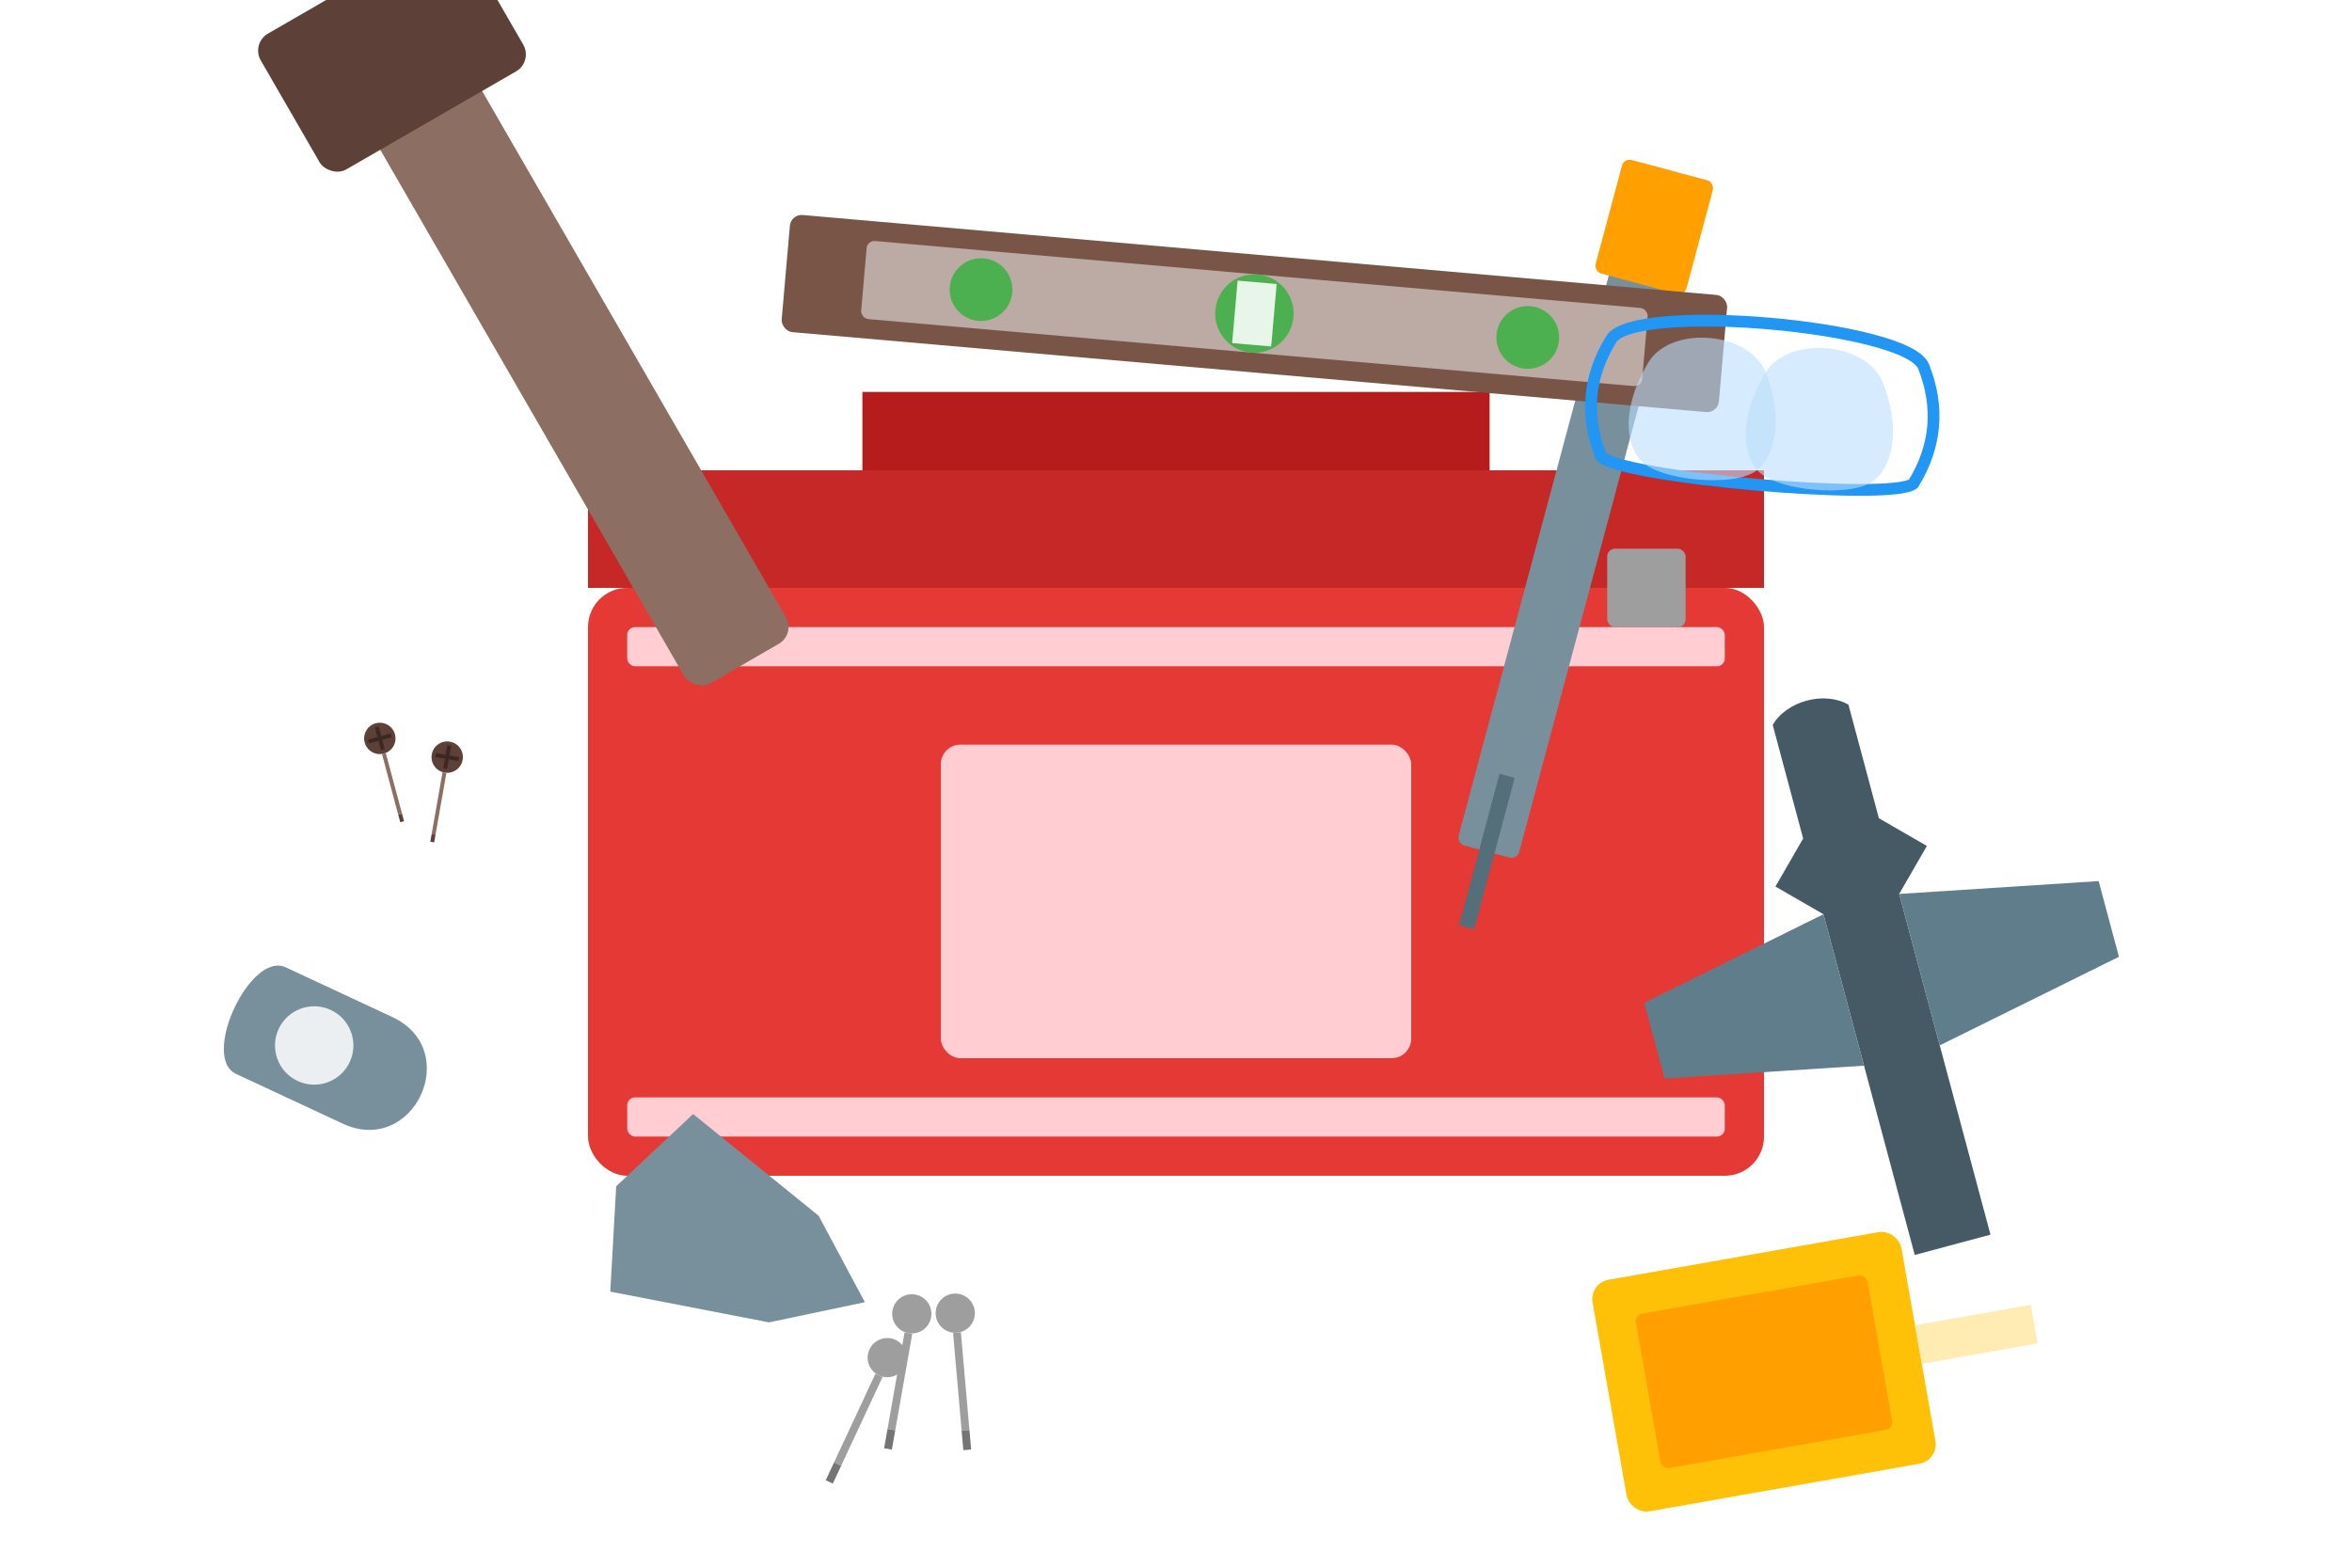
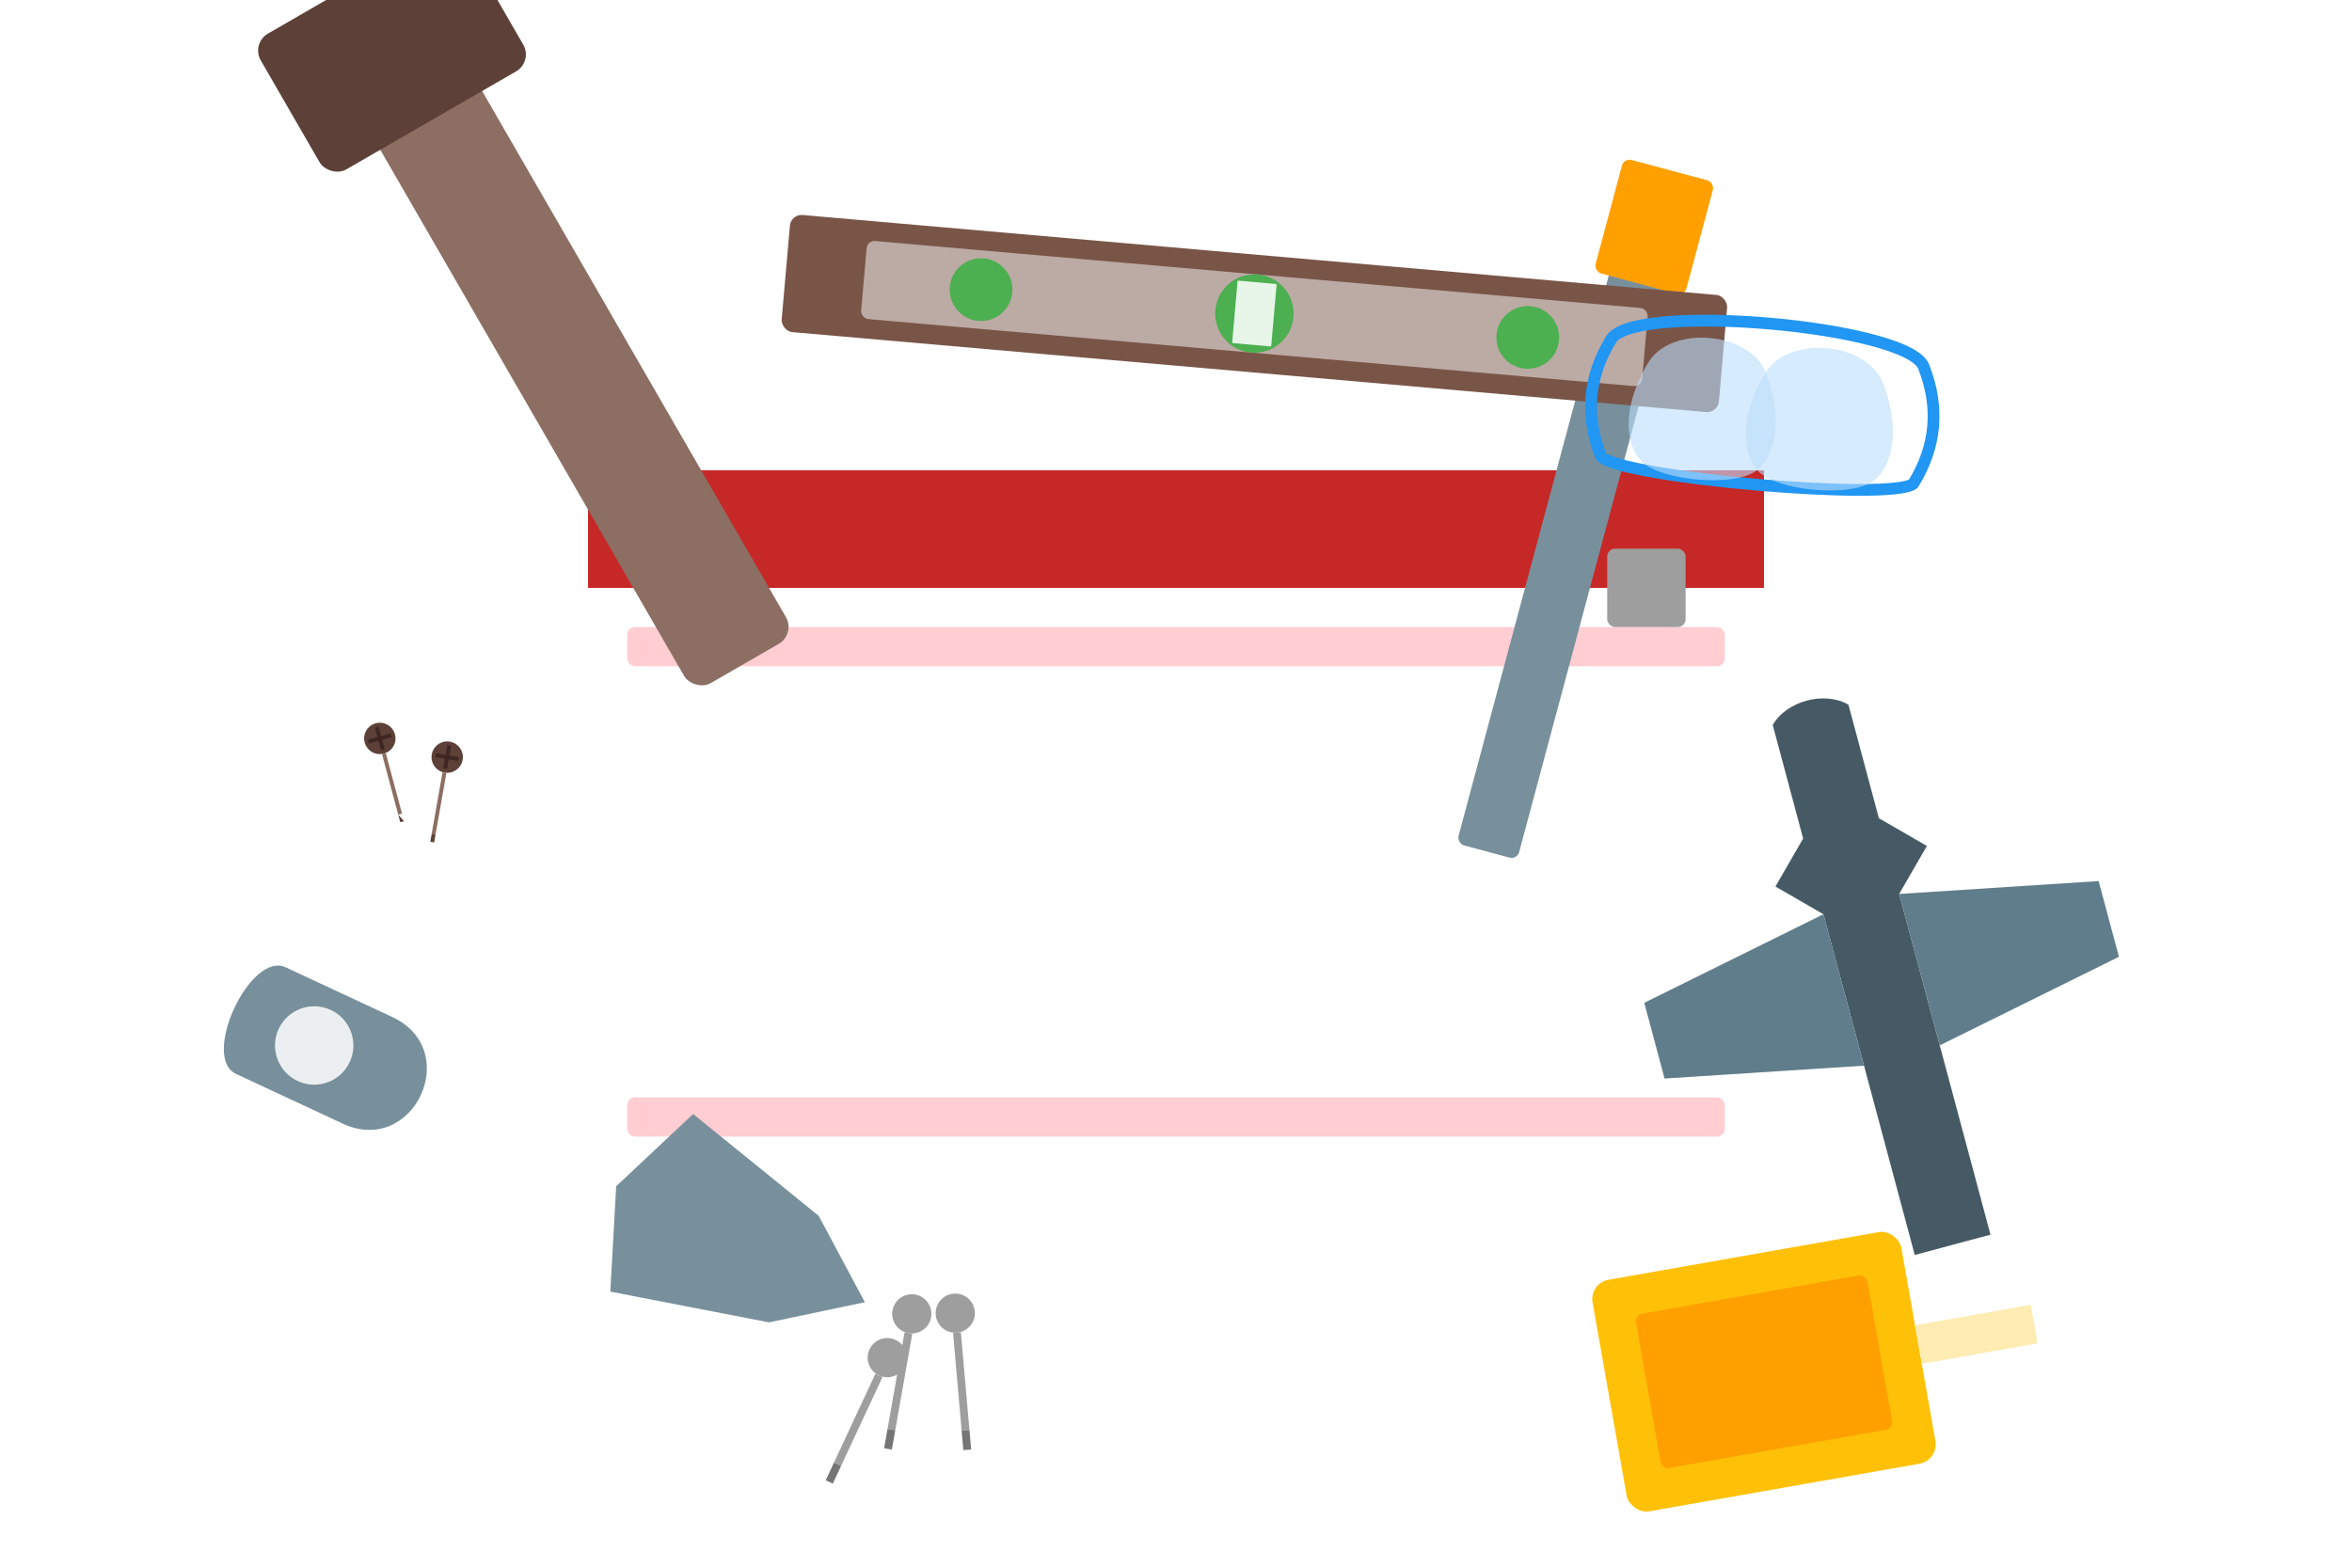
<svg xmlns="http://www.w3.org/2000/svg" width="600" height="400" viewBox="0 0 600 400">
  <rect width="600" height="400" fill="transparent" />
  <g transform="translate(300, 220)">
-     <rect x="-150" y="-70" width="300" height="150" rx="10" fill="#E53935" />
    <path d="M-150,-70 L-150,-100 L150,-100 L150,-70 Z" fill="#C62828" />
-     <path d="M-80,-100 L-80,-120 L80,-120 L80,-100 Z" fill="#B71C1C" />
    <rect x="-140" y="-60" width="280" height="10" rx="2" fill="#FFCDD2" />
    <rect x="-140" y="60" width="280" height="10" rx="2" fill="#FFCDD2" />
-     <rect x="-60" y="-30" width="120" height="80" rx="5" fill="#FFCDD2" />
    <rect x="-130" y="-80" width="20" height="20" rx="2" fill="#9E9E9E" />
    <rect x="110" y="-80" width="20" height="20" rx="2" fill="#9E9E9E" />
  </g>
  <g transform="translate(150, 100) rotate(-30)">
    <rect x="-15" y="-100" width="30" height="180" rx="5" fill="#8D6E63" />
    <rect x="-30" y="-120" width="60" height="40" rx="5" fill="#5D4037" />
  </g>
  <g transform="translate(400, 140) rotate(15)">
    <rect x="-8" y="-80" width="16" height="160" rx="2" fill="#78909C" />
    <rect x="-12" y="-100" width="24" height="30" rx="2" fill="#FFA000" />
-     <rect x="-2" y="60" width="4" height="40" fill="#546E7A" />
  </g>
  <g transform="translate(480, 250) rotate(-15)">
    <path d="M-10,-70 C-5,-75 5,-75 10,-70 L10,-40 L20,-30 L10,-20 L10,70 L-10,70 L-10,-20 L-20,-30 L-10,-40 Z" fill="#455A64" />
    <path d="M-10,-20 L-60,-10 L-60,10 L-10,20 Z" fill="#607D8B" />
    <path d="M10,-20 L60,-10 L60,10 L10,20 Z" fill="#607D8B" />
  </g>
  <g transform="translate(130, 290) rotate(25)">
    <path d="M-70,-15 L-40,-15 C-20,-15 -20,15 -40,15 L-70,15 C-80,15 -80,-15 -70,-15 Z" fill="#78909C" />
    <path d="M-70,0 L30,0 L40,-25 L80,-15 L100,0 L80,15 L40,25 L30,0 Z" fill="#78909C" />
    <circle cx="-55" cy="0" r="10" fill="#ECEFF1" />
  </g>
  <g transform="translate(320, 80) rotate(5)">
    <rect x="-120" y="-15" width="240" height="30" rx="3" fill="#795548" />
    <rect x="-100" y="-10" width="200" height="20" rx="2" fill="#BCAAA4" />
    <circle cx="0" cy="0" r="10" fill="#4CAF50" />
    <rect x="-5" y="-8" width="10" height="16" fill="#E8F5E9" />
    <circle cx="-70" cy="0" r="8" fill="#4CAF50" />
    <circle cx="70" cy="0" r="8" fill="#4CAF50" />
  </g>
  <g transform="translate(450, 350) rotate(-10)">
    <rect x="-40" y="-30" width="80" height="60" rx="5" fill="#FFC107" />
    <rect x="-30" y="-20" width="60" height="40" rx="2" fill="#FFA000" />
    <rect x="40" y="-5" width="30" height="10" fill="#FFECB3" />
  </g>
  <g transform="translate(230, 350)">
    <g transform="rotate(10)">
      <circle cx="0" cy="-15" r="5" fill="#9E9E9E" />
      <rect x="-1" y="-10" width="2" height="25" fill="#9E9E9E" />
      <path d="M-1,15 L-1,20 L1,20 L1,15 Z" fill="#757575" />
    </g>
    <g transform="translate(15, 0) rotate(-5)">
      <circle cx="0" cy="-15" r="5" fill="#9E9E9E" />
      <rect x="-1" y="-10" width="2" height="25" fill="#9E9E9E" />
      <path d="M-1,15 L-1,20 L1,20 L1,15 Z" fill="#757575" />
    </g>
    <g transform="translate(-10, 10) rotate(25)">
      <circle cx="0" cy="-15" r="5" fill="#9E9E9E" />
      <rect x="-1" y="-10" width="2" height="25" fill="#9E9E9E" />
      <path d="M-1,15 L-1,20 L1,20 L1,15 Z" fill="#757575" />
    </g>
  </g>
  <g transform="translate(100, 200)">
    <g transform="rotate(-15)">
      <circle cx="0" cy="-12" r="4" fill="#5D4037" />
      <rect x="-0.5" y="-8" width="1" height="16" fill="#8D6E63" />
-       <path d="M-0.5,8 L-0.5,10 L0.5,10 L0.5,8 Z" fill="#5D4037" />
+       <path d="M-0.5,8 L-0.5,10 L0.5,10 Z" fill="#5D4037" />
      <line x1="-3" y1="-12" x2="3" y2="-12" stroke="#3E2723" stroke-width="1" />
      <line x1="0" y1="-15" x2="0" y2="-9" stroke="#3E2723" stroke-width="1" />
    </g>
    <g transform="translate(12, 5) rotate(10)">
      <circle cx="0" cy="-12" r="4" fill="#5D4037" />
      <rect x="-0.5" y="-8" width="1" height="16" fill="#8D6E63" />
      <path d="M-0.5,8 L-0.5,10 L0.5,10 L0.5,8 Z" fill="#5D4037" />
      <line x1="-3" y1="-12" x2="3" y2="-12" stroke="#3E2723" stroke-width="1" />
      <line x1="0" y1="-15" x2="0" y2="-9" stroke="#3E2723" stroke-width="1" />
    </g>
  </g>
  <g transform="translate(450, 100) rotate(5)">
    <path d="M-40,-10 C-35,-20 35,-20 40,-10 C45,0 45,10 40,20 C35,25 -35,25 -40,20 C-45,10 -45,0 -40,-10 Z" fill="none" stroke="#2196F3" stroke-width="3" />
    <path d="M-30,-5 C-25,-15 -5,-15 0,-5 C5,5 5,15 0,20 C-5,25 -25,25 -30,20 C-35,15 -35,5 -30,-5 Z" fill="#BBDEFB" opacity="0.6" />
    <path d="M0,-5 C5,-15 25,-15 30,-5 C35,5 35,15 30,20 C25,25 5,25 0,20 C-5,15 -5,5 0,-5 Z" fill="#BBDEFB" opacity="0.6" />
  </g>
</svg>